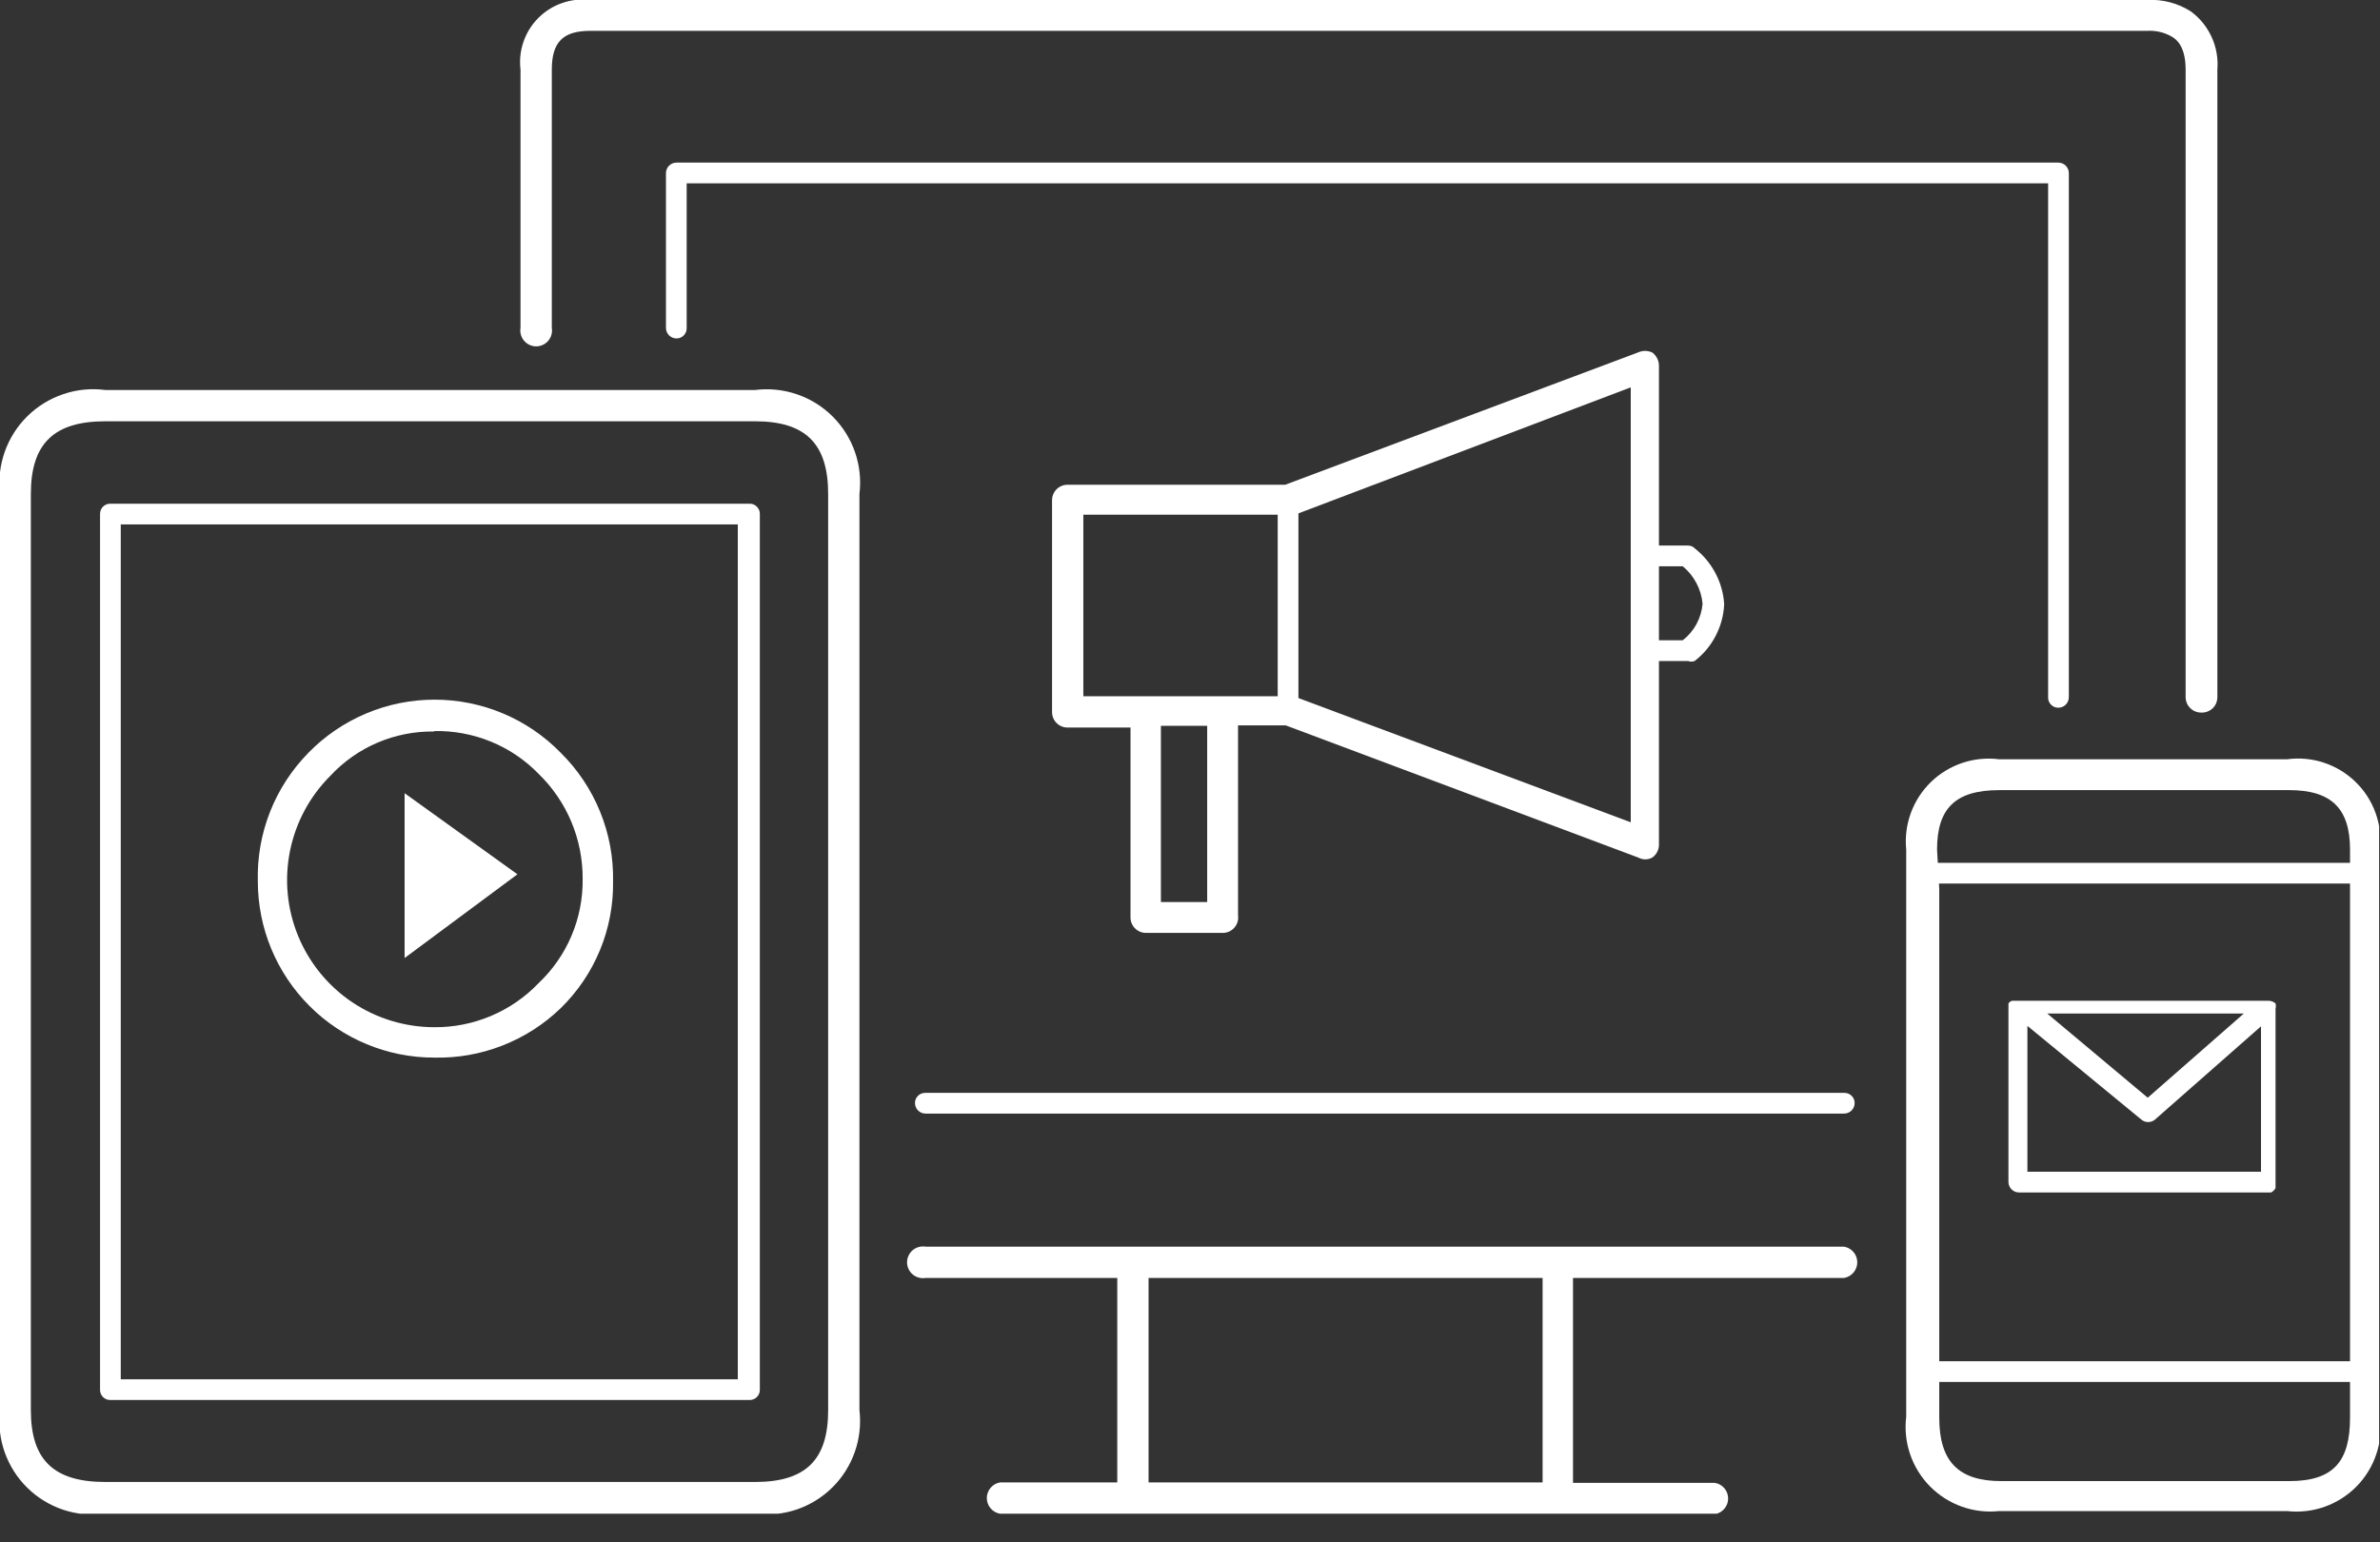
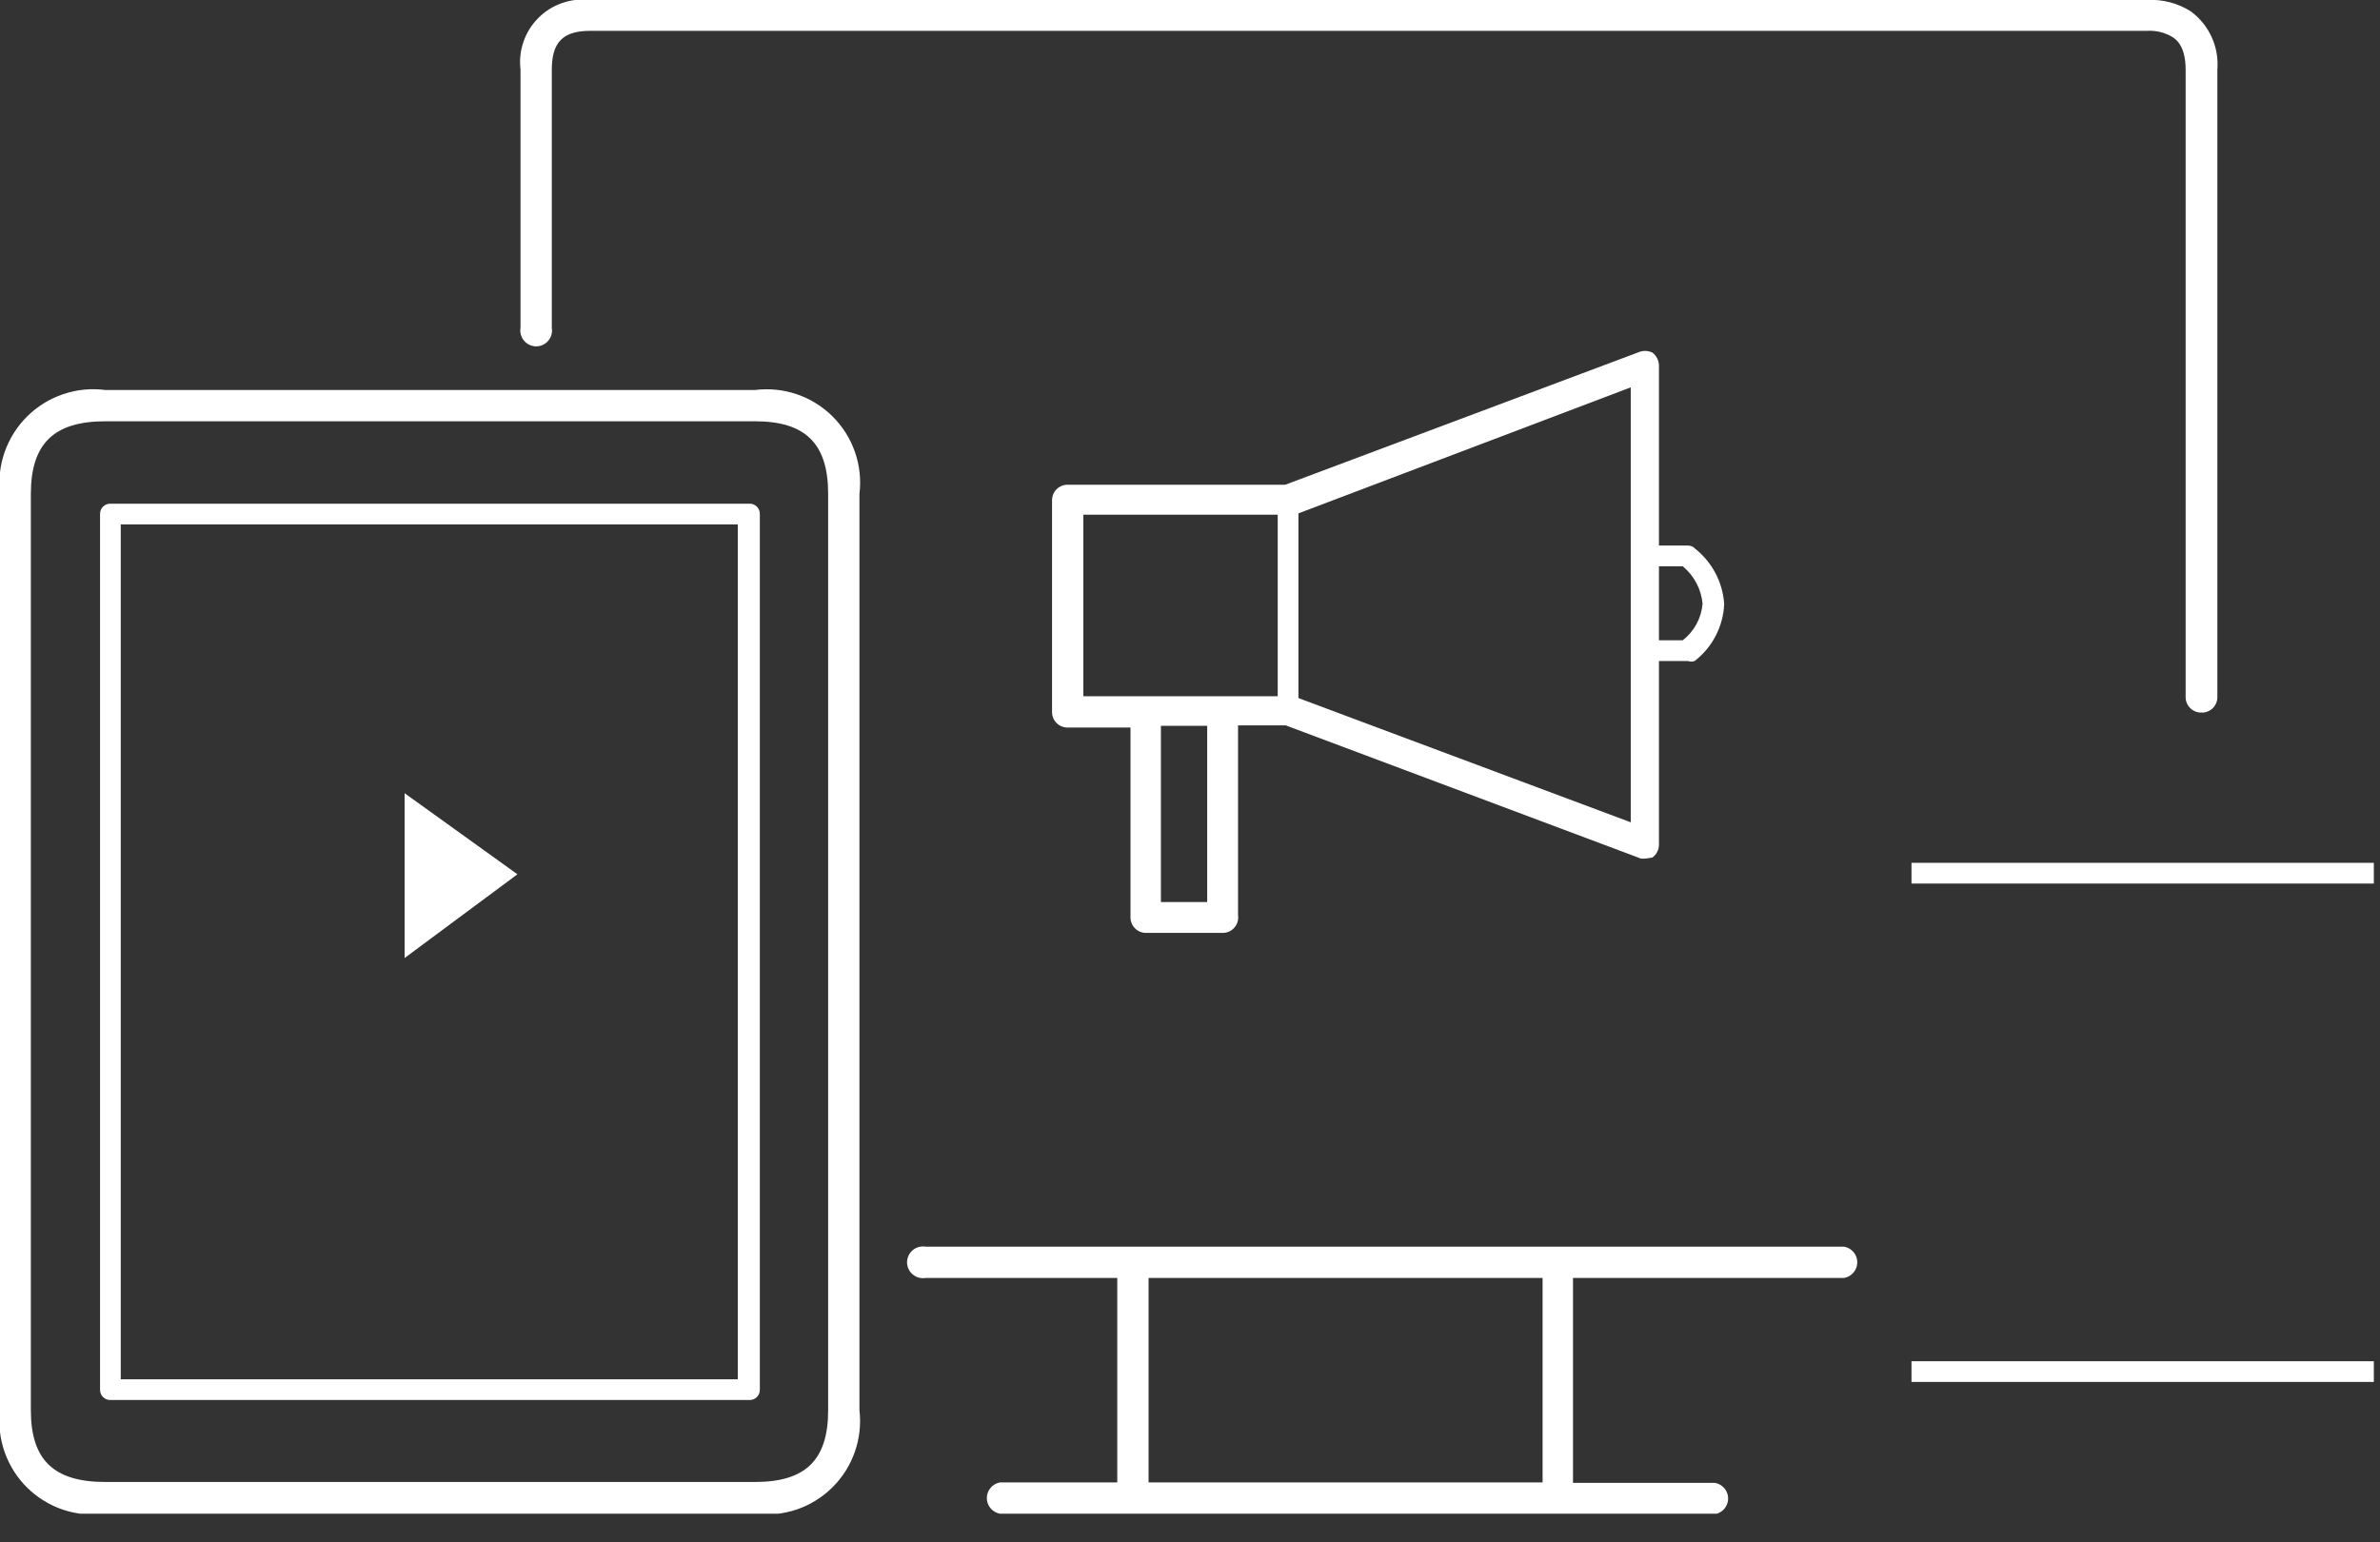
<svg xmlns="http://www.w3.org/2000/svg" width="54" height="35" viewBox="0 0 54 35" fill="none">
  <rect x="0" y="0" width="54" height="35" fill="#333333" stroke="none" />
  <g clip-path="url(#clip0_469_1624)">
    <path d="M38.91 34.35H22.69C22.606 34.336 22.53 34.292 22.475 34.227C22.42 34.163 22.39 34.08 22.39 33.995C22.39 33.91 22.42 33.828 22.475 33.763C22.53 33.697 22.606 33.654 22.69 33.64H25.35V29H21C20.948 29.009 20.896 29.006 20.845 28.992C20.795 28.978 20.748 28.954 20.708 28.92C20.668 28.886 20.636 28.844 20.614 28.797C20.592 28.749 20.58 28.697 20.58 28.645C20.58 28.593 20.592 28.541 20.614 28.494C20.636 28.446 20.668 28.404 20.708 28.37C20.748 28.336 20.795 28.312 20.845 28.298C20.896 28.284 20.948 28.281 21 28.29H41.84C41.924 28.304 42 28.348 42.055 28.413C42.11 28.477 42.14 28.56 42.14 28.645C42.14 28.73 42.11 28.812 42.055 28.877C42 28.942 41.924 28.986 41.84 29H35.69V33.65H38.91C38.994 33.664 39.07 33.708 39.125 33.773C39.18 33.837 39.21 33.92 39.21 34.005C39.21 34.09 39.18 34.172 39.125 34.237C39.07 34.302 38.994 34.346 38.91 34.36V34.35ZM26.06 33.64H35V29H26.06V33.64ZM49.94 16.17C49.847 16.17 49.758 16.133 49.693 16.067C49.627 16.002 49.59 15.913 49.59 15.82V1.58C49.59 1.04 49.37 0.89 49.29 0.84C49.115 0.735 48.913 0.687 48.71 0.7H13.39C12.77 0.7 12.52 0.96 12.52 1.58V7.44C12.529 7.492 12.526 7.544 12.512 7.595C12.498 7.645 12.474 7.692 12.44 7.732C12.406 7.772 12.364 7.804 12.317 7.826C12.269 7.848 12.217 7.86 12.165 7.86C12.113 7.86 12.061 7.848 12.014 7.826C11.966 7.804 11.924 7.772 11.89 7.732C11.856 7.692 11.832 7.645 11.818 7.595C11.804 7.544 11.801 7.492 11.81 7.44V1.58C11.784 1.366 11.807 1.15 11.878 0.946C11.948 0.743 12.063 0.558 12.216 0.406C12.368 0.253 12.553 0.138 12.756 0.068C12.96 -0.003 13.176 -0.026 13.39 -1.17235e-05H48.71C49.062 -0.021 49.413 0.07 49.71 0.26C49.914 0.411 50.076 0.611 50.181 0.842C50.286 1.073 50.331 1.327 50.31 1.58V15.82C50.31 15.868 50.3 15.915 50.282 15.959C50.263 16.003 50.235 16.042 50.201 16.075C50.166 16.108 50.125 16.133 50.08 16.149C50.035 16.166 49.988 16.173 49.94 16.17Z" fill="white" />
-     <path d="M41.84 25.27H21C20.936 25.27 20.875 25.245 20.83 25.2C20.785 25.155 20.76 25.094 20.76 25.03C20.76 24.999 20.766 24.968 20.778 24.94C20.791 24.911 20.808 24.885 20.831 24.864C20.853 24.842 20.88 24.826 20.909 24.815C20.938 24.804 20.969 24.799 21 24.8H41.84C41.871 24.799 41.902 24.804 41.931 24.815C41.96 24.826 41.987 24.842 42.009 24.864C42.031 24.885 42.049 24.911 42.062 24.94C42.074 24.968 42.08 24.999 42.08 25.03C42.08 25.094 42.055 25.155 42.01 25.2C41.965 25.245 41.904 25.27 41.84 25.27ZM46.7 16.06C46.669 16.06 46.638 16.054 46.609 16.042C46.581 16.029 46.555 16.012 46.534 15.989C46.512 15.967 46.495 15.94 46.484 15.911C46.474 15.882 46.468 15.851 46.47 15.82V4.16H15.58V7.44C15.581 7.471 15.576 7.502 15.565 7.531C15.554 7.56 15.538 7.587 15.516 7.609C15.495 7.632 15.469 7.649 15.44 7.662C15.412 7.674 15.381 7.68 15.35 7.68C15.318 7.68 15.287 7.674 15.258 7.662C15.229 7.65 15.202 7.632 15.18 7.61C15.158 7.587 15.14 7.561 15.128 7.532C15.116 7.503 15.11 7.472 15.11 7.44V3.93C15.11 3.866 15.135 3.805 15.18 3.76C15.225 3.715 15.286 3.69 15.35 3.69H46.7C46.764 3.69 46.825 3.715 46.87 3.76C46.915 3.805 46.94 3.866 46.94 3.93V15.82C46.94 15.884 46.915 15.945 46.87 15.99C46.825 16.035 46.764 16.06 46.7 16.06Z" fill="white" />
-     <path d="M51.89 34.29H45.36C45.073 34.321 44.783 34.286 44.511 34.189C44.239 34.092 43.992 33.935 43.789 33.729C43.586 33.523 43.432 33.274 43.339 33.001C43.246 32.728 43.215 32.437 43.25 32.15V19.28C43.222 18.999 43.258 18.715 43.355 18.449C43.453 18.183 43.608 17.943 43.811 17.746C44.014 17.549 44.258 17.401 44.527 17.311C44.795 17.222 45.08 17.194 45.36 17.23H51.89C52.171 17.192 52.457 17.218 52.726 17.307C52.995 17.396 53.24 17.544 53.444 17.742C53.647 17.939 53.803 18.18 53.899 18.447C53.995 18.713 54.03 18.998 54 19.28V32.15C54.037 32.437 54.008 32.729 53.915 33.003C53.823 33.277 53.669 33.527 53.466 33.733C53.263 33.939 53.015 34.096 52.742 34.193C52.469 34.289 52.178 34.323 51.89 34.29ZM44 20.17V32.17C44 33.17 44.44 33.61 45.41 33.61H51.94C52.94 33.61 53.32 33.17 53.32 32.17V19.28C53.32 18.35 52.9 17.93 51.94 17.93H45.36C44.36 17.93 43.95 18.35 43.95 19.28L44 20.17Z" fill="white" />
    <path d="M53.86 31.36H43.37V30.89H53.86V31.36ZM53.86 20.05H43.37V19.58H53.86V20.05Z" fill="white" />
    <path d="M17.13 34.35H2.39C2.069 34.393 1.743 34.363 1.436 34.261C1.129 34.159 0.85 33.988 0.619 33.761C0.388 33.534 0.213 33.257 0.105 32.952C-0.002 32.647 -0.038 32.321 4.95836e-05 32V11.21C-0.038 10.888 -0.001 10.562 0.106 10.257C0.213 9.951 0.389 9.674 0.619 9.447C0.849 9.219 1.129 9.047 1.436 8.944C1.742 8.84 2.069 8.808 2.39 8.85H17.13C17.45 8.81 17.775 8.843 18.08 8.947C18.386 9.051 18.663 9.223 18.892 9.451C19.12 9.679 19.294 9.955 19.399 10.26C19.505 10.565 19.539 10.89 19.5 11.21V32C19.537 32.319 19.502 32.643 19.395 32.947C19.289 33.25 19.116 33.526 18.887 33.752C18.659 33.978 18.382 34.15 18.078 34.254C17.773 34.357 17.449 34.39 17.13 34.35ZM2.39 9.56C1.22 9.56 0.7 10.07 0.7 11.21V32C0.7 33.13 1.22 33.63 2.39 33.63H17.13C18.28 33.63 18.79 33.13 18.79 32V11.21C18.79 10.07 18.28 9.56 17.13 9.56H2.39Z" fill="white" />
    <path d="M17 31.77H2.5C2.439 31.77 2.381 31.746 2.337 31.703C2.294 31.66 2.27 31.601 2.27 31.54V11.66C2.27 11.599 2.294 11.54 2.337 11.497C2.381 11.454 2.439 11.43 2.5 11.43H17C17.031 11.429 17.062 11.434 17.091 11.444C17.12 11.456 17.147 11.472 17.169 11.494C17.192 11.515 17.209 11.541 17.222 11.57C17.234 11.598 17.24 11.629 17.24 11.66V31.54C17.24 31.571 17.234 31.602 17.222 31.63C17.209 31.659 17.192 31.685 17.169 31.706C17.147 31.728 17.12 31.744 17.091 31.755C17.062 31.766 17.031 31.771 17 31.77ZM2.74 31.3H16.74V11.9H2.74V31.3Z" fill="white" />
-     <path d="M51.53 27.06H45.81C45.746 27.06 45.685 27.035 45.64 26.99C45.595 26.945 45.57 26.884 45.57 26.82V22.77C45.589 22.742 45.617 22.721 45.65 22.71H45.74H51.47C51.529 22.71 51.585 22.732 51.63 22.77C51.64 22.809 51.64 22.851 51.63 22.89V26.96C51.607 27.003 51.572 27.037 51.53 27.06ZM46 26.59H51.3V23.29L48.89 25.41C48.847 25.444 48.794 25.463 48.74 25.463C48.685 25.463 48.632 25.444 48.59 25.41L46 23.28V26.59ZM46.45 23L48.73 24.91L50.91 23H46.45Z" fill="white" />
    <path d="M29.22 16.39C29.159 16.39 29.101 16.366 29.058 16.323C29.015 16.279 28.99 16.221 28.99 16.16V11.35C28.99 11.289 29.015 11.23 29.058 11.187C29.101 11.144 29.159 11.12 29.22 11.12C29.251 11.119 29.282 11.124 29.311 11.134C29.34 11.146 29.367 11.162 29.389 11.184C29.412 11.205 29.43 11.231 29.442 11.26C29.454 11.288 29.46 11.319 29.46 11.35V16.16C29.46 16.191 29.454 16.222 29.442 16.25C29.43 16.279 29.412 16.305 29.389 16.326C29.367 16.348 29.34 16.364 29.311 16.375C29.282 16.386 29.251 16.391 29.22 16.39ZM38.3 15H37.3C37.269 15.001 37.238 14.996 37.209 14.985C37.18 14.975 37.154 14.958 37.131 14.936C37.109 14.915 37.091 14.889 37.079 14.86C37.066 14.832 37.06 14.801 37.06 14.77C37.06 14.706 37.086 14.645 37.13 14.6C37.175 14.555 37.237 14.53 37.3 14.53H38.18C38.308 14.43 38.414 14.305 38.492 14.162C38.569 14.019 38.616 13.862 38.63 13.7C38.599 13.368 38.437 13.063 38.18 12.85H37.3C37.269 12.851 37.238 12.846 37.209 12.835C37.18 12.825 37.154 12.808 37.131 12.786C37.109 12.765 37.091 12.739 37.079 12.71C37.066 12.682 37.06 12.651 37.06 12.62C37.06 12.556 37.086 12.495 37.13 12.45C37.175 12.405 37.237 12.38 37.3 12.38H38.3C38.33 12.38 38.36 12.386 38.388 12.398C38.416 12.41 38.44 12.428 38.46 12.45C38.652 12.602 38.81 12.793 38.924 13.01C39.038 13.227 39.105 13.465 39.12 13.71C39.109 13.961 39.043 14.206 38.927 14.429C38.812 14.652 38.649 14.846 38.45 15C38.402 15.018 38.349 15.018 38.3 15Z" fill="white" />
-     <path d="M27.74 21.17H26C25.954 21.17 25.909 21.161 25.866 21.143C25.824 21.126 25.785 21.1 25.753 21.067C25.72 21.035 25.694 20.996 25.677 20.954C25.659 20.912 25.65 20.866 25.65 20.82V16.51H24.22C24.174 16.51 24.129 16.501 24.086 16.483C24.044 16.466 24.005 16.44 23.973 16.407C23.94 16.375 23.914 16.336 23.897 16.294C23.879 16.252 23.87 16.206 23.87 16.16V11.35C23.87 11.304 23.879 11.258 23.897 11.216C23.914 11.174 23.94 11.135 23.973 11.102C24.005 11.07 24.044 11.044 24.086 11.027C24.129 11.009 24.174 11 24.22 11H29.16L37.16 8C37.212 7.976 37.268 7.963 37.325 7.963C37.382 7.963 37.438 7.976 37.49 8C37.535 8.034 37.572 8.078 37.598 8.128C37.624 8.178 37.638 8.234 37.64 8.29V19.17C37.64 19.227 37.626 19.283 37.6 19.333C37.574 19.383 37.536 19.427 37.49 19.46C37.441 19.487 37.386 19.501 37.33 19.501C37.274 19.501 37.219 19.487 37.17 19.46L29.17 16.46H28.09V20.77C28.097 20.82 28.094 20.871 28.079 20.919C28.065 20.968 28.04 21.012 28.007 21.05C27.974 21.088 27.933 21.119 27.887 21.14C27.841 21.16 27.791 21.171 27.74 21.17ZM26.34 20.47H27.39V16.47H26.34V20.47ZM27.74 15.8H29.22C29.263 15.791 29.307 15.791 29.35 15.8L37 18.66V8.79L29.38 11.68C29.337 11.689 29.293 11.689 29.25 11.68H24.58V15.8H27.74Z" fill="white" />
+     <path d="M27.74 21.17H26C25.954 21.17 25.909 21.161 25.866 21.143C25.824 21.126 25.785 21.1 25.753 21.067C25.72 21.035 25.694 20.996 25.677 20.954C25.659 20.912 25.65 20.866 25.65 20.82V16.51H24.22C24.174 16.51 24.129 16.501 24.086 16.483C24.044 16.466 24.005 16.44 23.973 16.407C23.94 16.375 23.914 16.336 23.897 16.294C23.879 16.252 23.87 16.206 23.87 16.16V11.35C23.87 11.304 23.879 11.258 23.897 11.216C23.914 11.174 23.94 11.135 23.973 11.102C24.005 11.07 24.044 11.044 24.086 11.027C24.129 11.009 24.174 11 24.22 11H29.16L37.16 8C37.212 7.976 37.268 7.963 37.325 7.963C37.382 7.963 37.438 7.976 37.49 8C37.535 8.034 37.572 8.078 37.598 8.128C37.624 8.178 37.638 8.234 37.64 8.29V19.17C37.64 19.227 37.626 19.283 37.6 19.333C37.574 19.383 37.536 19.427 37.49 19.46C37.274 19.501 37.219 19.487 37.17 19.46L29.17 16.46H28.09V20.77C28.097 20.82 28.094 20.871 28.079 20.919C28.065 20.968 28.04 21.012 28.007 21.05C27.974 21.088 27.933 21.119 27.887 21.14C27.841 21.16 27.791 21.171 27.74 21.17ZM26.34 20.47H27.39V16.47H26.34V20.47ZM27.74 15.8H29.22C29.263 15.791 29.307 15.791 29.35 15.8L37 18.66V8.79L29.38 11.68C29.337 11.689 29.293 11.689 29.25 11.68H24.58V15.8H27.74Z" fill="white" />
    <path d="M9.18 18V21.74L11.74 19.84L9.18 18Z" fill="white" />
-     <path d="M9.85 24C8.789 24 7.772 23.578 7.022 22.828C6.272 22.078 5.85 21.061 5.85 20C5.835 19.461 5.929 18.924 6.127 18.422C6.324 17.921 6.622 17.464 7 17.08C7.373 16.699 7.818 16.396 8.309 16.19C8.8 15.983 9.327 15.877 9.86 15.877C10.393 15.877 10.921 15.983 11.412 16.19C11.903 16.396 12.348 16.699 12.72 17.08C13.106 17.461 13.411 17.916 13.615 18.418C13.82 18.92 13.92 19.458 13.91 20C13.918 20.536 13.817 21.067 13.612 21.563C13.407 22.058 13.104 22.506 12.72 22.88C12.34 23.247 11.89 23.535 11.397 23.727C10.905 23.92 10.379 24.012 9.85 24ZM9.85 16.6C9.41 16.593 8.974 16.679 8.569 16.851C8.165 17.023 7.8 17.278 7.5 17.6C7.031 18.066 6.711 18.661 6.58 19.309C6.449 19.957 6.513 20.63 6.765 21.241C7.017 21.853 7.444 22.376 7.993 22.744C8.543 23.112 9.189 23.309 9.85 23.31C10.293 23.314 10.731 23.227 11.139 23.055C11.546 22.883 11.914 22.63 12.22 22.31C12.542 22.006 12.797 21.638 12.969 21.23C13.141 20.822 13.226 20.383 13.22 19.94C13.222 19.496 13.134 19.057 12.963 18.648C12.791 18.239 12.538 17.869 12.22 17.56C11.913 17.244 11.544 16.995 11.136 16.828C10.728 16.662 10.291 16.58 9.85 16.59V16.6Z" fill="white" />
  </g>
  <defs>
    <clipPath id="clip0_469_1624">
      <rect width="53.98" height="34.35" fill="white" />
    </clipPath>
  </defs>
</svg>